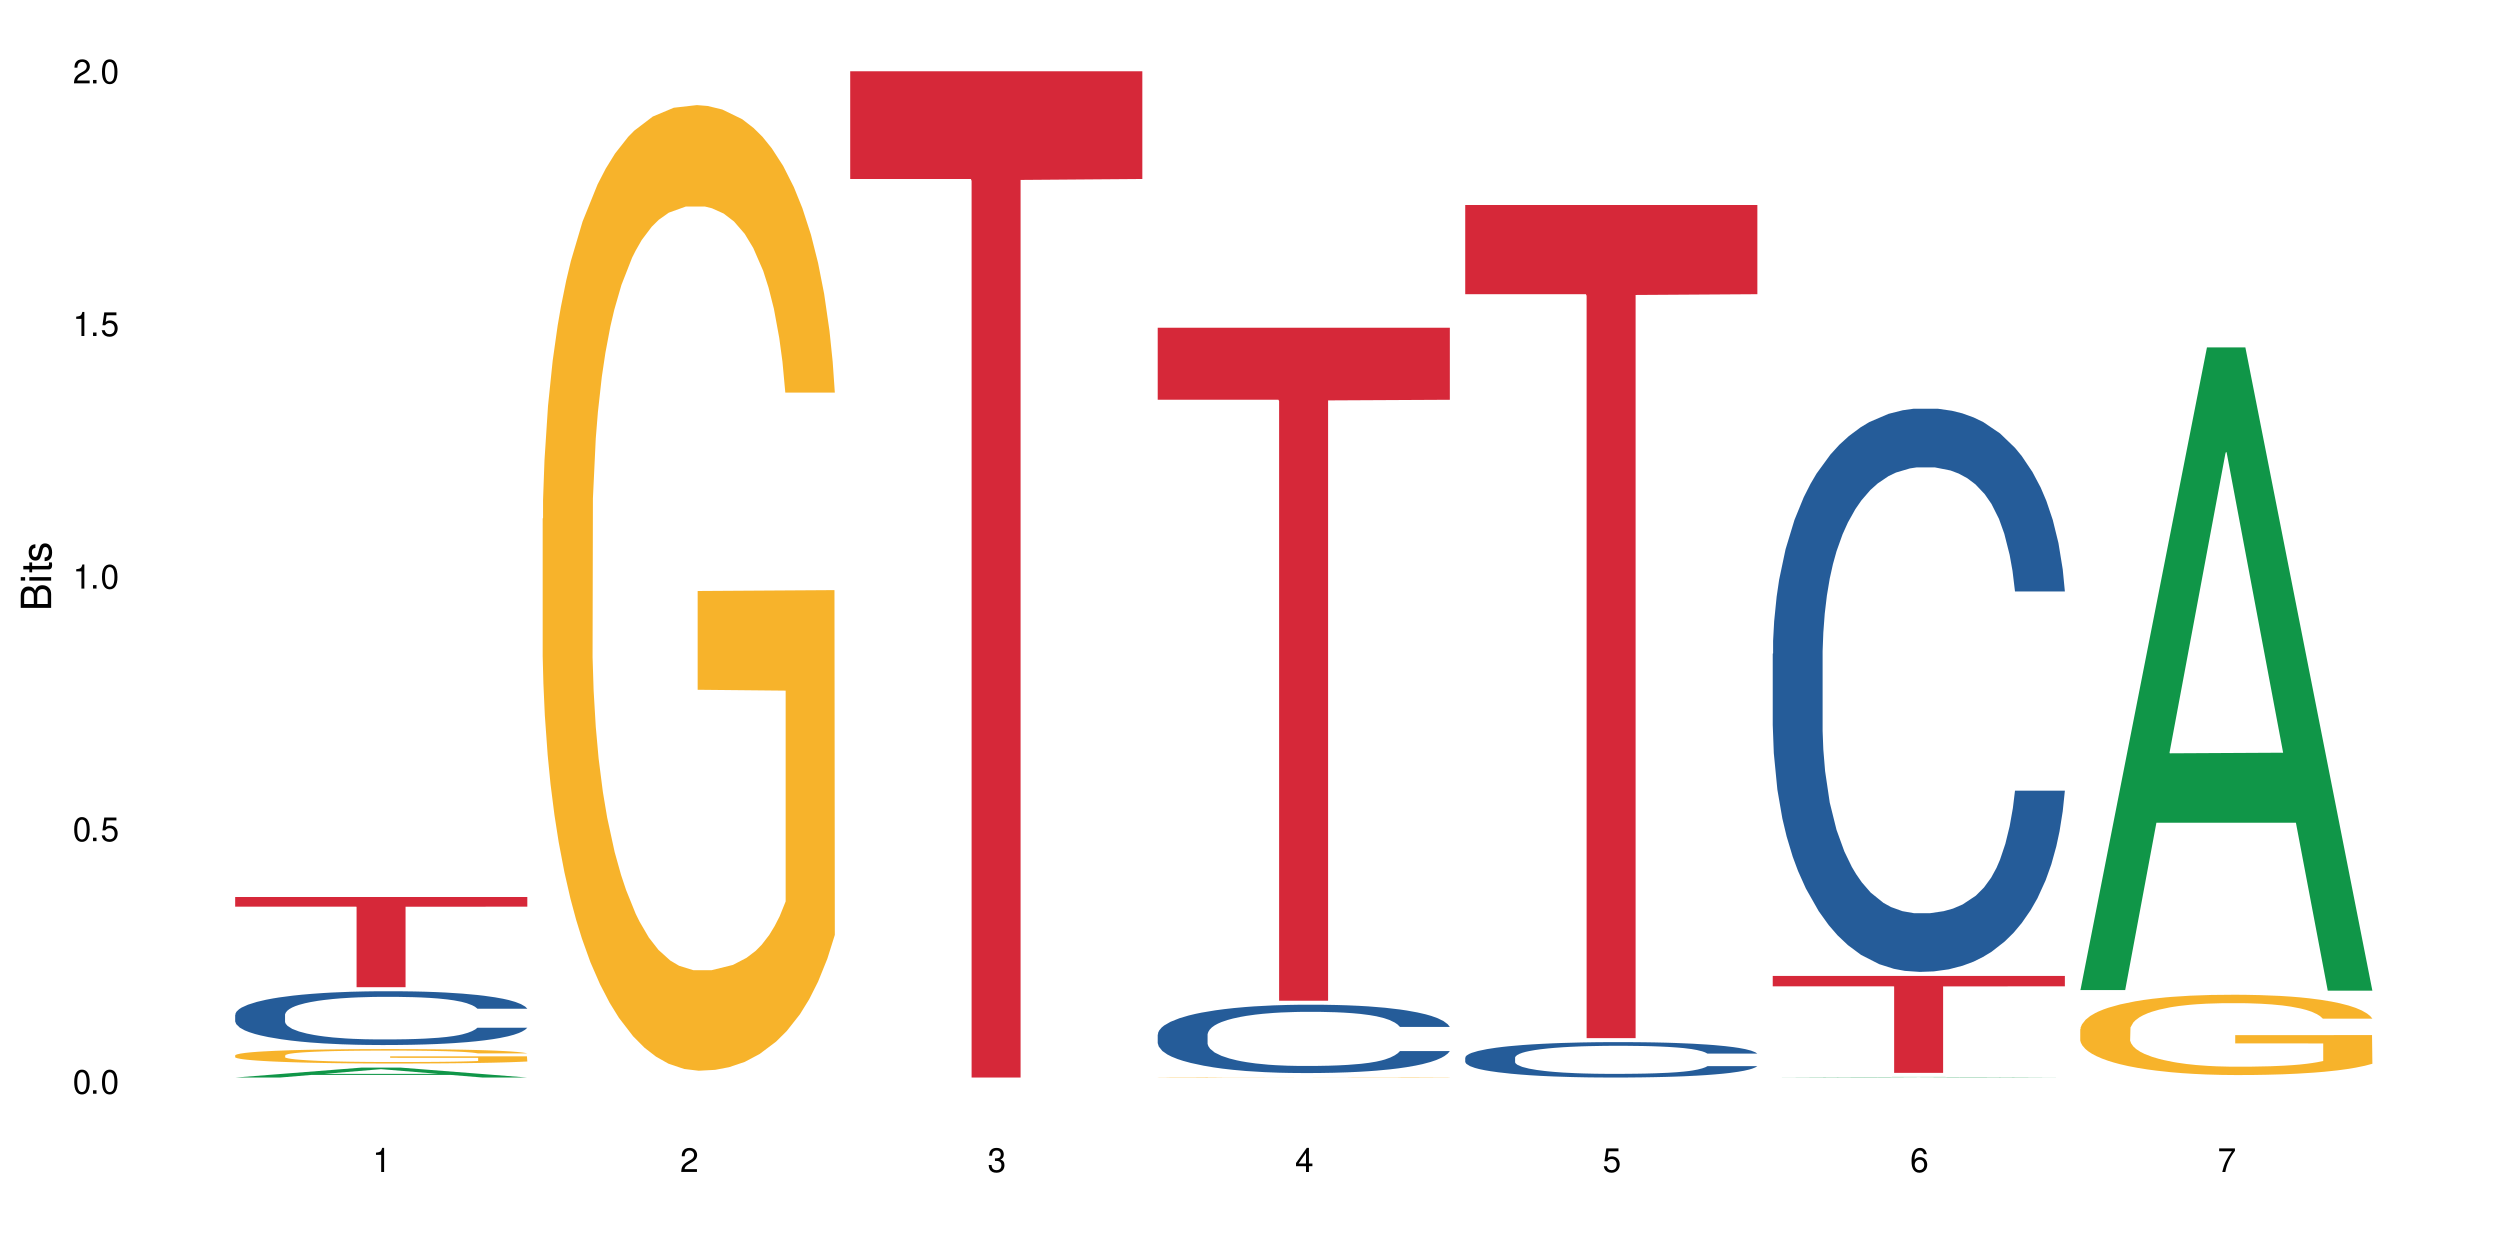
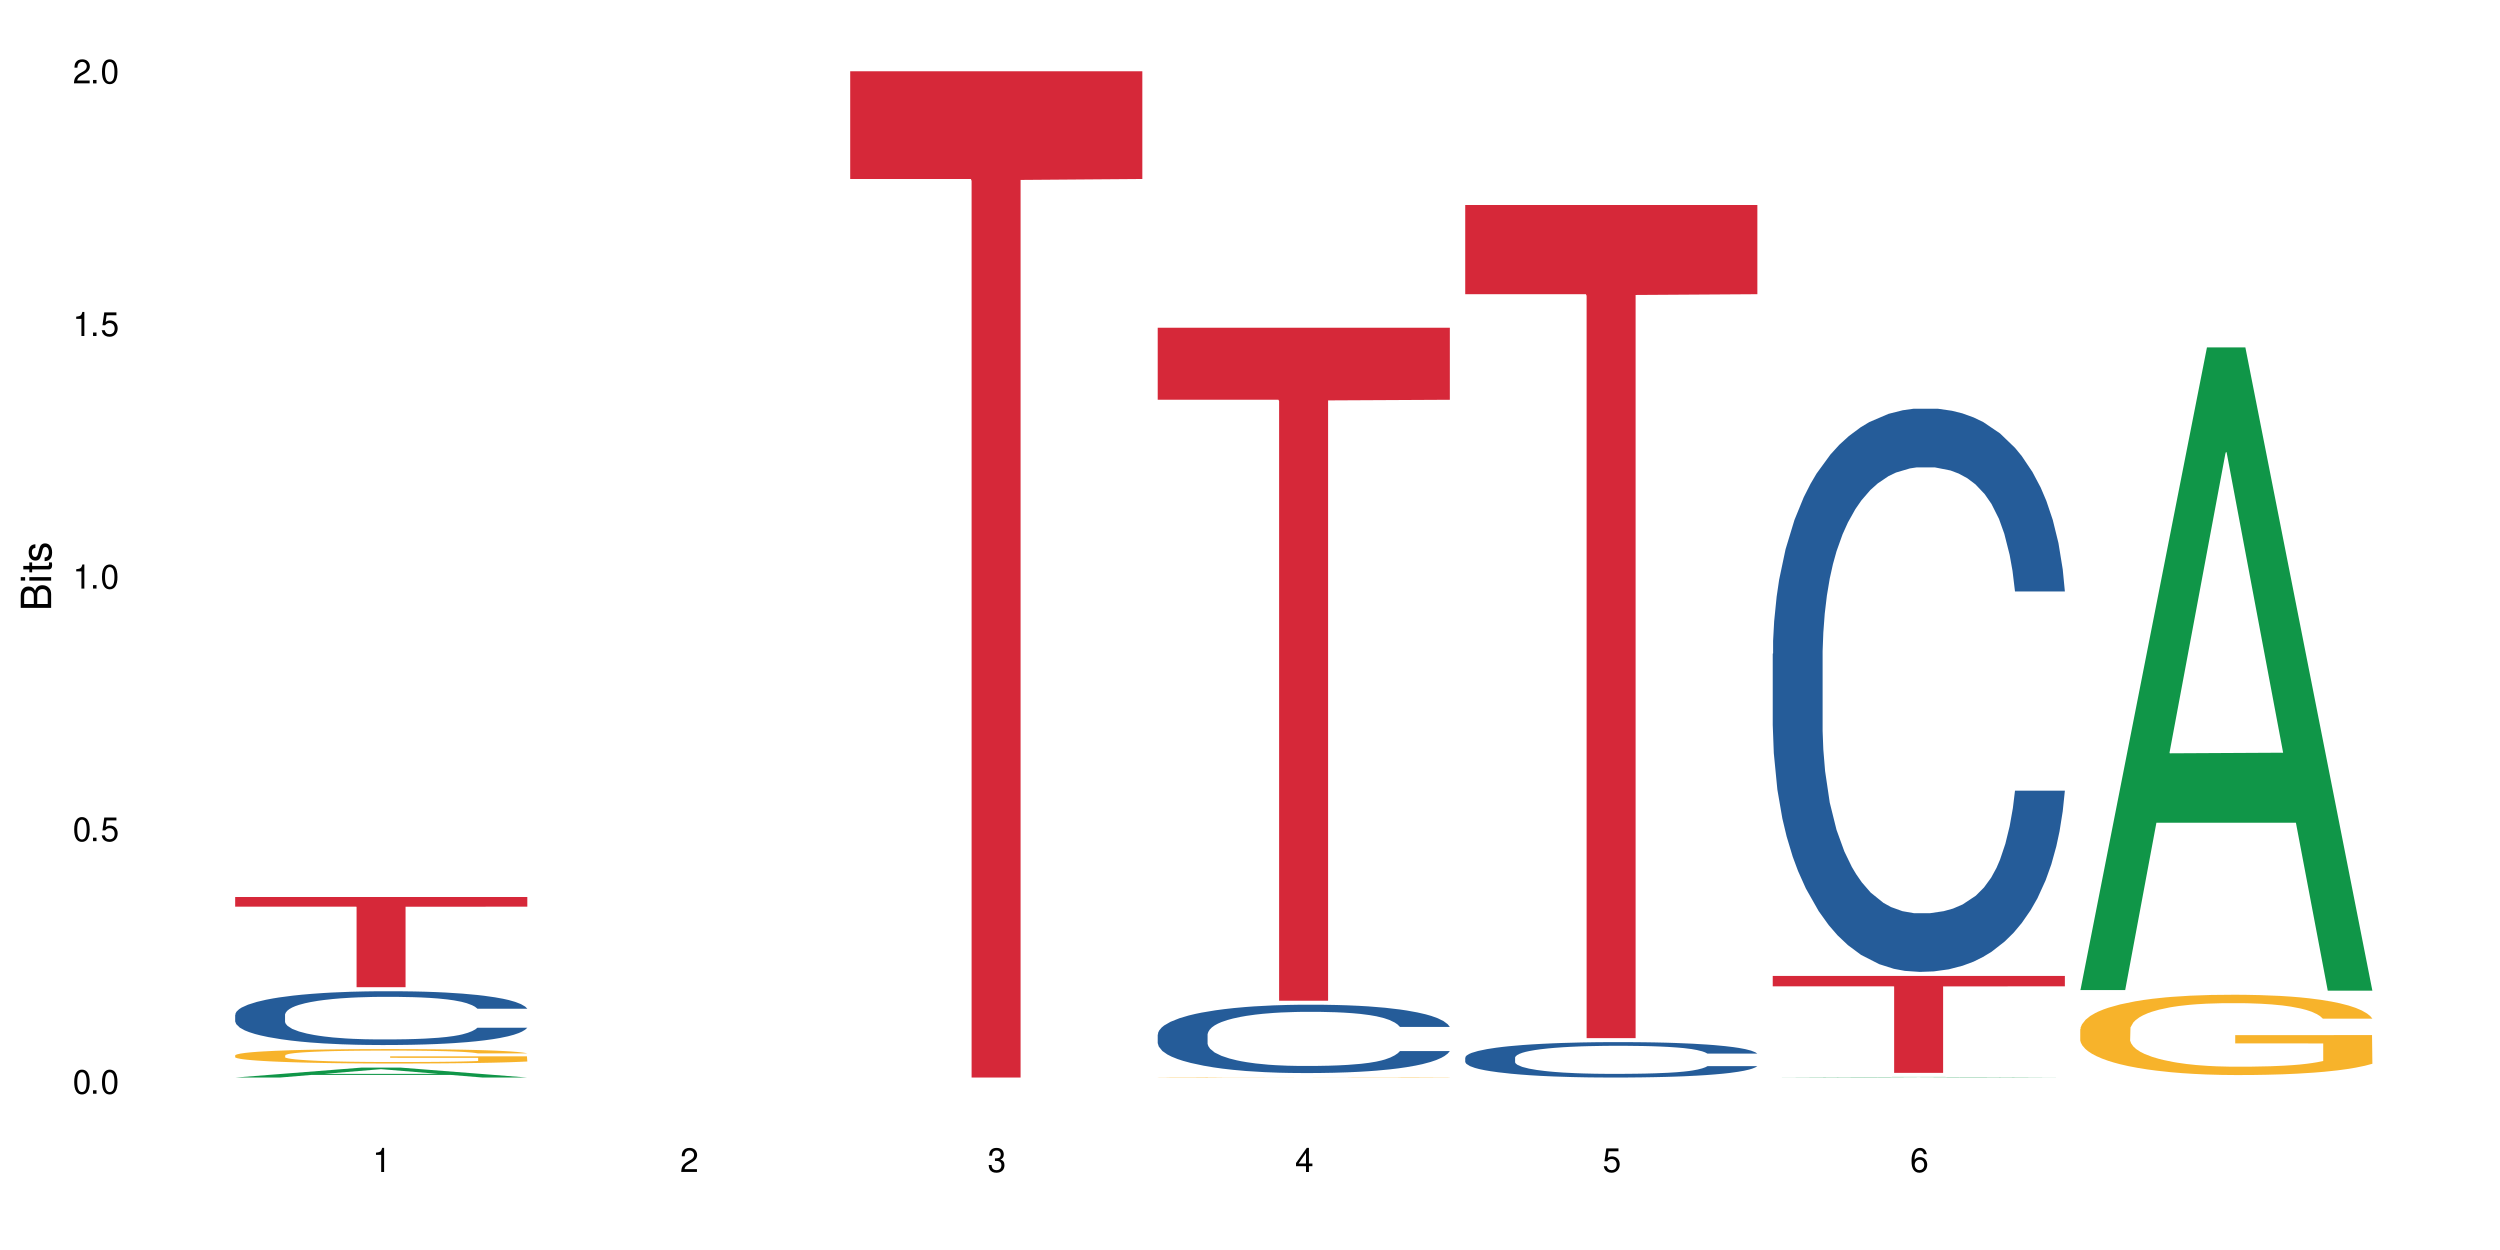
<svg xmlns="http://www.w3.org/2000/svg" xmlns:xlink="http://www.w3.org/1999/xlink" width="720" height="360" viewBox="0 0 720 360">
  <defs>
    <g>
      <g id="glyph-0-0">
</g>
      <g id="glyph-0-1">
        <path d="M 2.641 -6.938 C 2 -6.938 1.422 -6.656 1.078 -6.172 C 0.641 -5.562 0.406 -4.641 0.406 -3.359 C 0.406 -1.016 1.188 0.219 2.641 0.219 C 4.078 0.219 4.859 -1.016 4.859 -3.297 C 4.859 -4.641 4.656 -5.547 4.203 -6.172 C 3.844 -6.656 3.281 -6.938 2.641 -6.938 Z M 2.641 -6.188 C 3.547 -6.188 4 -5.25 4 -3.375 C 4 -1.406 3.562 -0.484 2.625 -0.484 C 1.734 -0.484 1.281 -1.438 1.281 -3.344 C 1.281 -5.25 1.734 -6.188 2.641 -6.188 Z M 2.641 -6.188 " />
      </g>
      <g id="glyph-0-2">
        <path d="M 1.828 -1 L 0.828 -1 L 0.828 0 L 1.828 0 Z M 1.828 -1 " />
      </g>
      <g id="glyph-0-3">
        <path d="M 4.562 -6.797 L 1.062 -6.797 L 0.547 -3.094 L 1.328 -3.094 C 1.719 -3.562 2.047 -3.734 2.578 -3.734 C 3.484 -3.734 4.062 -3.109 4.062 -2.094 C 4.062 -1.125 3.484 -0.531 2.578 -0.531 C 1.828 -0.531 1.375 -0.906 1.188 -1.672 L 0.328 -1.672 C 0.453 -1.109 0.547 -0.844 0.75 -0.594 C 1.125 -0.078 1.828 0.219 2.594 0.219 C 3.969 0.219 4.922 -0.781 4.922 -2.219 C 4.922 -3.562 4.031 -4.484 2.719 -4.484 C 2.25 -4.484 1.859 -4.359 1.469 -4.062 L 1.734 -5.969 L 4.562 -5.969 Z M 4.562 -6.797 " />
      </g>
      <g id="glyph-0-4">
        <path d="M 2.484 -4.938 L 2.484 0 L 3.328 0 L 3.328 -6.938 L 2.766 -6.938 C 2.469 -5.875 2.281 -5.734 0.984 -5.562 L 0.984 -4.938 Z M 2.484 -4.938 " />
      </g>
      <g id="glyph-0-5">
        <path d="M 4.859 -0.828 L 1.281 -0.828 C 1.359 -1.406 1.672 -1.781 2.5 -2.281 L 3.469 -2.828 C 4.406 -3.344 4.906 -4.062 4.906 -4.906 C 4.906 -5.484 4.672 -6.031 4.266 -6.406 C 3.859 -6.766 3.375 -6.938 2.719 -6.938 C 1.859 -6.938 1.219 -6.625 0.844 -6.031 C 0.609 -5.672 0.5 -5.234 0.484 -4.531 L 1.328 -4.531 C 1.359 -5.016 1.406 -5.281 1.531 -5.516 C 1.75 -5.938 2.188 -6.203 2.703 -6.203 C 3.469 -6.203 4.031 -5.641 4.031 -4.891 C 4.031 -4.344 3.719 -3.859 3.125 -3.516 L 2.234 -3 C 0.812 -2.172 0.406 -1.531 0.328 -0.016 L 4.859 -0.016 Z M 4.859 -0.828 " />
      </g>
      <g id="glyph-0-6">
        <path d="M 2.125 -3.188 L 2.578 -3.188 C 3.5 -3.188 3.984 -2.766 3.984 -1.922 C 3.984 -1.062 3.469 -0.531 2.594 -0.531 C 1.656 -0.531 1.203 -1 1.156 -2.016 L 0.312 -2.016 C 0.344 -1.453 0.438 -1.094 0.609 -0.781 C 0.953 -0.109 1.625 0.219 2.547 0.219 C 3.953 0.219 4.859 -0.625 4.859 -1.938 C 4.859 -2.828 4.516 -3.297 3.703 -3.594 C 4.344 -3.844 4.656 -4.328 4.656 -5.031 C 4.656 -6.219 3.875 -6.938 2.578 -6.938 C 1.203 -6.938 0.484 -6.172 0.453 -4.703 L 1.297 -4.703 C 1.312 -5.125 1.344 -5.359 1.453 -5.578 C 1.641 -5.969 2.062 -6.203 2.594 -6.203 C 3.344 -6.203 3.797 -5.75 3.797 -5 C 3.797 -4.516 3.609 -4.219 3.25 -4.047 C 3.016 -3.953 2.703 -3.922 2.125 -3.906 Z M 2.125 -3.188 " />
      </g>
      <g id="glyph-0-7">
        <path d="M 3.141 -1.672 L 3.141 0 L 3.984 0 L 3.984 -1.672 L 4.984 -1.672 L 4.984 -2.438 L 3.984 -2.438 L 3.984 -6.938 L 3.359 -6.938 L 0.266 -2.578 L 0.266 -1.672 Z M 3.141 -2.438 L 1 -2.438 L 3.141 -5.5 Z M 3.141 -2.438 " />
      </g>
      <g id="glyph-0-8">
        <path d="M 4.781 -5.125 C 4.609 -6.266 3.891 -6.938 2.844 -6.938 C 2.094 -6.938 1.422 -6.578 1.031 -5.953 C 0.594 -5.266 0.406 -4.422 0.406 -3.172 C 0.406 -2 0.578 -1.25 0.984 -0.641 C 1.359 -0.078 1.953 0.219 2.703 0.219 C 3.984 0.219 4.922 -0.75 4.922 -2.094 C 4.922 -3.375 4.062 -4.281 2.844 -4.281 C 2.172 -4.281 1.641 -4.031 1.281 -3.516 C 1.281 -5.234 1.828 -6.188 2.797 -6.188 C 3.391 -6.188 3.797 -5.797 3.938 -5.125 Z M 2.734 -3.531 C 3.547 -3.531 4.062 -2.953 4.062 -2.031 C 4.062 -1.156 3.484 -0.531 2.703 -0.531 C 1.922 -0.531 1.328 -1.188 1.328 -2.078 C 1.328 -2.938 1.906 -3.531 2.734 -3.531 Z M 2.734 -3.531 " />
      </g>
      <g id="glyph-0-9">
-         <path d="M 4.984 -6.797 L 0.438 -6.797 L 0.438 -5.969 L 4.109 -5.969 C 2.5 -3.656 1.828 -2.234 1.328 0 L 2.219 0 C 2.594 -2.172 3.453 -4.047 4.984 -6.094 Z M 4.984 -6.797 " />
-       </g>
+         </g>
      <g id="glyph-1-0">
</g>
      <g id="glyph-1-1">
        <path d="M 0 -0.953 L 0 -4.891 C 0 -5.719 -0.234 -6.344 -0.734 -6.797 C -1.188 -7.234 -1.812 -7.469 -2.5 -7.469 C -3.547 -7.469 -4.188 -7 -4.625 -5.875 C -4.984 -6.688 -5.625 -7.094 -6.531 -7.094 C -7.172 -7.094 -7.734 -6.859 -8.141 -6.391 C -8.562 -5.922 -8.75 -5.344 -8.75 -4.5 L -8.75 -0.953 Z M -4.984 -2.062 L -7.766 -2.062 L -7.766 -4.219 C -7.766 -4.844 -7.688 -5.203 -7.453 -5.5 C -7.219 -5.812 -6.859 -5.969 -6.375 -5.969 C -5.891 -5.969 -5.531 -5.812 -5.297 -5.5 C -5.062 -5.203 -4.984 -4.844 -4.984 -4.219 Z M -0.984 -2.062 L -4 -2.062 L -4 -4.781 C -4 -5.766 -3.438 -6.359 -2.484 -6.359 C -1.547 -6.359 -0.984 -5.766 -0.984 -4.781 Z M -0.984 -2.062 " />
      </g>
      <g id="glyph-1-2">
        <path d="M -6.281 -1.797 L -6.281 -0.797 L 0 -0.797 L 0 -1.797 Z M -8.75 -1.797 L -8.75 -0.797 L -7.484 -0.797 L -7.484 -1.797 Z M -8.75 -1.797 " />
      </g>
      <g id="glyph-1-3">
        <path d="M -6.281 -3.047 L -6.281 -2.016 L -8.016 -2.016 L -8.016 -1.016 L -6.281 -1.016 L -6.281 -0.172 L -5.469 -0.172 L -5.469 -1.016 L -0.719 -1.016 C -0.078 -1.016 0.281 -1.453 0.281 -2.234 C 0.281 -2.5 0.25 -2.719 0.188 -3.047 L -0.641 -3.047 C -0.609 -2.906 -0.594 -2.766 -0.594 -2.562 C -0.594 -2.141 -0.719 -2.016 -1.156 -2.016 L -5.469 -2.016 L -5.469 -3.047 Z M -6.281 -3.047 " />
      </g>
      <g id="glyph-1-4">
        <path d="M -4.531 -5.25 C -5.766 -5.25 -6.469 -4.422 -6.469 -2.969 C -6.469 -1.516 -5.719 -0.562 -4.547 -0.562 C -3.562 -0.562 -3.094 -1.062 -2.734 -2.562 L -2.516 -3.484 C -2.344 -4.188 -2.094 -4.469 -1.641 -4.469 C -1.047 -4.469 -0.641 -3.875 -0.641 -3 C -0.641 -2.453 -0.797 -2 -1.062 -1.75 C -1.25 -1.594 -1.422 -1.531 -1.875 -1.469 L -1.875 -0.406 C -0.422 -0.453 0.281 -1.266 0.281 -2.922 C 0.281 -4.5 -0.5 -5.516 -1.719 -5.516 C -2.656 -5.516 -3.172 -4.984 -3.469 -3.734 L -3.703 -2.766 C -3.891 -1.953 -4.156 -1.609 -4.594 -1.609 C -5.188 -1.609 -5.547 -2.125 -5.547 -2.938 C -5.547 -3.75 -5.203 -4.172 -4.531 -4.203 Z M -4.531 -5.25 " />
      </g>
    </g>
  </defs>
  <rect x="-72" y="-36" width="864" height="432" fill="rgb(100%, 100%, 100%)" fill-opacity="1" />
  <path fill-rule="nonzero" fill="rgb(6.275%, 58.824%, 28.235%)" fill-opacity="1" d="M 67.73 310.328 L 67.82 310.328 L 104.227 307.461 L 115.281 307.461 L 151.867 310.332 L 139.012 310.332 L 129.844 309.582 L 89.664 309.582 L 80.676 310.328 L 67.73 310.328 L 93.527 309.273 L 126.156 309.27 L 109.887 307.93 L 109.707 307.926 L 109.527 307.934 L 93.438 309.27 L 93.527 309.273 Z M 67.73 310.328 " />
  <path fill-rule="nonzero" fill="rgb(14.51%, 36.078%, 60%)" fill-opacity="1" d="M 67.73 292.223 L 67.832 292.207 L 67.832 291.867 L 68.141 291.332 L 68.859 290.652 L 69.578 290.184 L 71.426 289.348 L 73.988 288.543 L 76.656 287.918 L 78.605 287.551 L 80.352 287.266 L 84.352 286.742 L 86.918 286.473 L 89.688 286.234 L 93.074 285.992 L 95.535 285.852 L 101.078 285.625 L 105.18 285.527 L 108.363 285.484 L 115.238 285.484 L 119.34 285.539 L 122.316 285.609 L 125.598 285.723 L 128.371 285.852 L 133.191 286.164 L 137.5 286.559 L 139.449 286.785 L 142.527 287.223 L 144.891 287.648 L 146.531 288.016 L 148.379 288.543 L 150.02 289.18 L 151.25 289.898 L 151.867 290.508 L 137.5 290.508 L 136.785 289.941 L 135.961 289.504 L 134.422 288.922 L 132.883 288.512 L 130.73 288.102 L 128.781 287.832 L 126.113 287.562 L 123.754 287.395 L 121.289 287.266 L 118.93 287.184 L 114.414 287.098 L 109.184 287.098 L 107.234 287.125 L 103.23 287.238 L 101.078 287.336 L 98 287.535 L 95.844 287.719 L 93.281 288.004 L 91.535 288.242 L 89.379 288.613 L 87.84 288.938 L 86.098 289.406 L 85.07 289.758 L 84.148 290.156 L 83.328 290.621 L 82.711 291.117 L 82.301 291.641 L 82.094 292.152 L 82.094 294.344 L 82.301 294.855 L 82.812 295.449 L 84.148 296.312 L 86.098 297.062 L 88.355 297.66 L 90.508 298.082 L 91.742 298.281 L 93.383 298.508 L 95.945 298.793 L 99.641 299.074 L 101.797 299.188 L 105.078 299.301 L 108.465 299.355 L 112.98 299.355 L 116.98 299.301 L 119.648 299.23 L 122.418 299.117 L 126.215 298.875 L 128.574 298.648 L 130.629 298.379 L 132.168 298.113 L 133.191 297.887 L 134.73 297.445 L 135.961 296.965 L 136.887 296.469 L 137.5 295.988 L 151.867 295.988 L 151.25 296.555 L 150.328 297.105 L 149.402 297.516 L 147.969 298.012 L 146.324 298.453 L 143.965 298.945 L 142.016 299.273 L 139.449 299.625 L 137.09 299.895 L 134.527 300.137 L 130.73 300.418 L 128.266 300.562 L 125.598 300.688 L 122.418 300.801 L 118.418 300.902 L 114.109 300.957 L 110.105 300.973 L 105.797 300.941 L 102.617 300.887 L 98.41 300.758 L 93.176 300.504 L 89.379 300.234 L 86.406 299.965 L 83.84 299.684 L 80.969 299.301 L 77.273 298.68 L 75.016 298.195 L 73.477 297.801 L 71.734 297.246 L 70.5 296.754 L 69.066 295.961 L 68.039 294.953 L 67.73 294.176 Z M 67.73 292.223 " />
  <path fill-rule="nonzero" fill="rgb(96.863%, 70.196%, 16.863%)" fill-opacity="1" d="M 67.73 303.918 L 67.832 303.914 L 67.832 303.836 L 68.242 303.668 L 69.27 303.43 L 70.605 303.238 L 72.039 303.086 L 72.965 303.004 L 74.504 302.891 L 75.836 302.809 L 79.223 302.637 L 83.531 302.477 L 85.891 302.41 L 88.559 302.344 L 92.355 302.273 L 94.102 302.246 L 99.438 302.184 L 105.488 302.148 L 112.16 302.137 L 115.238 302.141 L 119.441 302.152 L 125.188 302.195 L 128.473 302.234 L 131.039 302.273 L 133.707 302.32 L 136.988 302.398 L 140.066 302.488 L 142.527 302.578 L 144.992 302.695 L 147.043 302.816 L 148.789 302.949 L 150.328 303.109 L 151.25 303.242 L 151.867 303.375 L 137.605 303.375 L 136.785 303.242 L 135.859 303.137 L 134.32 303.012 L 132.781 302.922 L 131.242 302.852 L 128.371 302.75 L 125.906 302.691 L 122.828 302.637 L 119.855 302.602 L 116.469 302.578 L 114.414 302.57 L 108.977 302.57 L 104.055 302.598 L 101.18 302.629 L 99.129 302.66 L 96.254 302.715 L 94.512 302.762 L 93.484 302.793 L 90.406 302.91 L 88.355 303.016 L 87.227 303.09 L 85.789 303.203 L 84.762 303.305 L 83.633 303.457 L 83.02 303.57 L 82.199 303.832 L 82.094 304.516 L 82.402 304.66 L 83.02 304.816 L 83.84 304.953 L 85.07 305.098 L 86.301 305.207 L 88.457 305.355 L 90.305 305.453 L 91.742 305.52 L 94.512 305.621 L 95.641 305.656 L 98.309 305.723 L 101.078 305.777 L 104.465 305.82 L 107.027 305.844 L 111.133 305.863 L 116.363 305.863 L 122.52 305.84 L 126.422 305.809 L 129.09 305.781 L 130.832 305.754 L 132.988 305.711 L 134.527 305.672 L 135.961 305.633 L 137.707 305.566 L 137.707 304.66 L 112.363 304.656 L 112.363 304.23 L 151.762 304.227 L 151.867 305.711 L 149.711 305.812 L 147.043 305.914 L 144.48 305.988 L 141.812 306.055 L 138.016 306.125 L 134.938 306.172 L 130.215 306.223 L 125.906 306.258 L 121.395 306.281 L 117.391 306.293 L 112.672 306.297 L 108.465 306.289 L 103.949 306.266 L 100.359 306.234 L 97.074 306.199 L 93.793 306.148 L 89.688 306.07 L 87.02 306.004 L 84.25 305.926 L 81.48 305.828 L 79.016 305.727 L 77.375 305.648 L 75.734 305.555 L 73.988 305.441 L 72.348 305.312 L 71.117 305.195 L 69.988 305.062 L 69.168 304.938 L 68.348 304.766 L 67.938 304.629 L 67.73 304.512 Z M 67.73 303.918 " />
  <path fill-rule="nonzero" fill="rgb(83.922%, 15.686%, 22.353%)" fill-opacity="1" d="M 67.73 258.34 L 151.867 258.34 L 151.867 261.121 L 116.801 261.145 L 116.801 284.32 L 102.695 284.32 L 102.695 261.168 L 102.488 261.121 L 67.73 261.121 Z M 67.73 258.34 " />
-   <path fill-rule="nonzero" fill="rgb(96.863%, 70.196%, 16.863%)" fill-opacity="1" d="M 156.293 149.379 L 156.398 149.125 L 156.398 144.047 L 156.809 132.617 L 157.832 116.871 L 159.168 103.918 L 160.605 93.758 L 161.527 88.426 L 163.066 80.805 L 164.398 75.219 L 167.785 63.789 L 172.094 53.121 L 174.457 48.551 L 177.121 44.234 L 180.918 39.406 L 182.664 37.629 L 188 33.566 L 194.051 31.027 L 200.723 30.266 L 203.801 30.52 L 208.008 31.535 L 213.754 34.328 L 217.035 36.867 L 219.602 39.406 L 222.27 42.711 L 225.551 47.789 L 228.629 53.883 L 231.094 59.98 L 233.555 67.598 L 235.605 75.727 L 237.352 84.617 L 238.891 95.281 L 239.812 104.172 L 240.43 113.062 L 226.168 113.062 L 225.348 104.172 L 224.422 97.316 L 222.883 88.934 L 221.344 82.836 L 219.805 78.012 L 216.934 71.41 L 214.473 67.344 L 211.395 63.789 L 208.418 61.504 L 205.031 59.98 L 202.98 59.473 L 197.543 59.473 L 192.617 61.25 L 189.742 63.281 L 187.691 65.312 L 184.816 69.121 L 183.074 72.172 L 182.047 74.203 L 178.969 82.074 L 176.918 89.188 L 175.789 94.012 L 174.352 101.633 L 173.328 108.488 L 172.199 118.648 L 171.582 126.27 L 170.762 143.539 L 170.66 189.254 L 170.965 198.906 L 171.582 209.32 L 172.402 218.465 L 173.633 228.113 L 174.867 235.48 L 177.02 245.387 L 178.867 251.988 L 180.305 256.305 L 183.074 263.164 L 184.203 265.449 L 186.871 270.02 L 189.641 273.578 L 193.027 276.625 L 195.59 278.148 L 199.695 279.418 L 204.93 279.418 L 211.086 277.895 L 214.984 275.863 L 217.652 273.832 L 219.395 272.055 L 221.551 269.258 L 223.09 266.719 L 224.527 263.926 L 226.27 259.609 L 226.27 198.906 L 200.926 198.652 L 200.926 170.207 L 240.328 169.953 L 240.43 269.258 L 238.273 276.117 L 235.605 282.719 L 233.043 287.801 L 230.375 292.117 L 226.578 296.941 L 223.5 299.992 L 218.781 303.547 L 214.473 305.832 L 209.957 307.355 L 205.953 308.117 L 201.234 308.371 L 197.027 307.863 L 192.512 306.34 L 188.922 304.309 L 185.641 301.77 L 182.355 298.469 L 178.25 293.133 L 175.582 288.816 L 172.812 283.48 L 170.043 277.133 L 167.582 270.273 L 165.938 264.941 L 164.297 258.848 L 162.555 251.227 L 160.91 242.59 L 159.68 234.719 L 158.551 225.828 L 157.73 217.445 L 156.91 206.02 L 156.5 196.875 L 156.293 189 Z M 156.293 149.379 " />
  <path fill-rule="nonzero" fill="rgb(83.922%, 15.686%, 22.353%)" fill-opacity="1" d="M 244.859 20.527 L 328.992 20.527 L 328.992 51.547 L 293.93 51.82 L 293.93 310.332 L 279.82 310.332 L 279.82 52.094 L 279.617 51.547 L 244.859 51.547 Z M 244.859 20.527 " />
  <path fill-rule="nonzero" fill="rgb(14.51%, 36.078%, 60%)" fill-opacity="1" d="M 333.422 297.93 L 333.523 297.91 L 333.523 297.48 L 333.832 296.797 L 334.551 295.934 L 335.27 295.34 L 337.113 294.277 L 339.68 293.254 L 342.348 292.461 L 344.297 291.996 L 346.043 291.637 L 350.043 290.969 L 352.609 290.629 L 355.379 290.32 L 358.766 290.016 L 361.227 289.836 L 366.766 289.547 L 370.871 289.422 L 374.051 289.367 L 380.926 289.367 L 385.031 289.441 L 388.008 289.531 L 391.289 289.676 L 394.059 289.836 L 398.883 290.23 L 403.191 290.734 L 405.141 291.023 L 408.219 291.582 L 410.578 292.121 L 412.223 292.59 L 414.066 293.254 L 415.711 294.062 L 416.941 294.98 L 417.555 295.754 L 403.191 295.754 L 402.473 295.035 L 401.652 294.477 L 400.113 293.738 L 398.574 293.219 L 396.422 292.695 L 394.469 292.355 L 391.805 292.012 L 389.441 291.797 L 386.98 291.637 L 384.621 291.527 L 380.105 291.418 L 374.875 291.418 L 372.922 291.457 L 368.922 291.598 L 366.766 291.727 L 363.688 291.977 L 361.535 292.211 L 358.969 292.57 L 357.227 292.875 L 355.07 293.344 L 353.531 293.758 L 351.789 294.352 L 350.762 294.801 L 349.836 295.305 L 349.016 295.898 L 348.402 296.527 L 347.992 297.191 L 347.785 297.84 L 347.785 300.629 L 347.992 301.273 L 348.504 302.031 L 349.836 303.129 L 351.789 304.082 L 354.043 304.836 L 356.199 305.375 L 357.43 305.629 L 359.07 305.914 L 361.637 306.273 L 365.332 306.637 L 367.484 306.777 L 370.77 306.922 L 374.156 306.996 L 378.668 306.996 L 382.672 306.922 L 385.34 306.832 L 388.109 306.688 L 391.906 306.383 L 394.266 306.094 L 396.316 305.754 L 397.855 305.41 L 398.883 305.125 L 400.422 304.566 L 401.652 303.953 L 402.578 303.324 L 403.191 302.715 L 417.555 302.715 L 416.941 303.434 L 416.016 304.137 L 415.094 304.656 L 413.656 305.285 L 412.016 305.844 L 409.656 306.473 L 407.707 306.887 L 405.141 307.336 L 402.781 307.68 L 400.215 307.984 L 396.422 308.344 L 393.957 308.523 L 391.289 308.684 L 388.109 308.828 L 384.109 308.953 L 379.797 309.027 L 375.797 309.043 L 371.488 309.008 L 368.305 308.938 L 364.102 308.773 L 358.867 308.453 L 355.07 308.109 L 352.094 307.77 L 349.531 307.41 L 346.656 306.922 L 342.965 306.133 L 340.707 305.52 L 339.168 305.016 L 337.422 304.316 L 336.191 303.684 L 334.754 302.68 L 333.73 301.402 L 333.422 300.41 Z M 333.422 297.93 " />
  <path fill-rule="nonzero" fill="rgb(96.863%, 70.196%, 16.863%)" fill-opacity="1" d="M 333.422 310.262 L 333.523 310.262 L 333.523 310.258 L 333.934 310.254 L 334.961 310.246 L 336.293 310.242 L 337.73 310.238 L 338.652 310.234 L 340.191 310.23 L 341.527 310.23 L 344.914 310.223 L 349.223 310.219 L 351.582 310.219 L 354.25 310.215 L 358.047 310.211 L 371.18 310.211 L 377.848 310.207 L 380.926 310.207 L 385.133 310.211 L 396.727 310.211 L 399.395 310.215 L 402.68 310.215 L 405.758 310.219 L 408.219 310.223 L 410.684 310.227 L 412.734 310.23 L 414.477 310.234 L 416.016 310.238 L 416.941 310.242 L 417.555 310.246 L 403.293 310.246 L 402.473 310.242 L 401.551 310.238 L 398.473 310.23 L 396.934 310.23 L 394.059 310.227 L 391.598 310.227 L 388.52 310.223 L 364.816 310.223 L 361.945 310.227 L 359.176 310.227 L 356.098 310.23 L 354.043 310.234 L 352.914 310.238 L 351.48 310.242 L 350.453 310.242 L 349.324 310.25 L 348.711 310.25 L 347.887 310.258 L 347.785 310.281 L 348.094 310.285 L 348.711 310.289 L 349.531 310.293 L 351.992 310.301 L 354.148 310.305 L 355.992 310.309 L 357.43 310.309 L 360.199 310.312 L 361.328 310.312 L 363.996 310.316 L 370.152 310.316 L 372.719 310.32 L 388.211 310.32 L 392.109 310.316 L 398.676 310.316 L 400.215 310.312 L 403.398 310.312 L 403.398 310.285 L 378.055 310.285 L 378.055 310.27 L 417.453 310.27 L 417.555 310.316 L 415.402 310.316 L 412.734 310.32 L 410.168 310.324 L 407.5 310.324 L 403.703 310.328 L 400.625 310.328 L 395.906 310.332 L 366.051 310.332 L 362.766 310.328 L 359.484 310.328 L 355.379 310.324 L 352.711 310.324 L 349.941 310.32 L 347.172 310.32 L 344.707 310.316 L 341.426 310.309 L 339.68 310.309 L 338.039 310.305 L 336.809 310.301 L 335.68 310.297 L 334.859 310.293 L 334.035 310.285 L 333.625 310.281 L 333.422 310.281 Z M 333.422 310.262 " />
  <path fill-rule="nonzero" fill="rgb(83.922%, 15.686%, 22.353%)" fill-opacity="1" d="M 333.422 94.387 L 417.555 94.387 L 417.555 115.133 L 382.492 115.316 L 382.492 288.203 L 368.383 288.203 L 368.383 115.496 L 368.18 115.133 L 333.422 115.133 Z M 333.422 94.387 " />
  <path fill-rule="nonzero" fill="rgb(14.51%, 36.078%, 60%)" fill-opacity="1" d="M 421.984 304.574 L 422.086 304.562 L 422.086 304.34 L 422.395 303.984 L 423.113 303.539 L 423.832 303.23 L 425.68 302.68 L 428.242 302.148 L 430.91 301.738 L 432.859 301.496 L 434.605 301.309 L 438.605 300.965 L 441.172 300.789 L 443.941 300.629 L 447.328 300.473 L 449.789 300.379 L 455.332 300.23 L 459.434 300.164 L 462.617 300.137 L 469.488 300.137 L 473.594 300.172 L 476.57 300.219 L 479.852 300.293 L 482.625 300.379 L 487.445 300.582 L 491.754 300.844 L 493.703 300.992 L 496.781 301.281 L 499.145 301.562 L 500.785 301.805 L 502.633 302.148 L 504.273 302.57 L 505.504 303.043 L 506.121 303.445 L 491.754 303.445 L 491.035 303.07 L 490.215 302.781 L 488.676 302.402 L 487.137 302.129 L 484.984 301.859 L 483.035 301.684 L 480.367 301.508 L 478.008 301.395 L 475.543 301.309 L 473.184 301.254 L 468.668 301.199 L 463.438 301.199 L 461.488 301.219 L 457.484 301.293 L 455.332 301.355 L 452.254 301.488 L 450.098 301.609 L 447.531 301.797 L 445.789 301.953 L 443.633 302.195 L 442.094 302.41 L 440.352 302.719 L 439.324 302.949 L 438.402 303.211 L 437.582 303.52 L 436.965 303.844 L 436.555 304.191 L 436.348 304.527 L 436.348 305.969 L 436.555 306.305 L 437.066 306.699 L 438.402 307.266 L 440.352 307.762 L 442.609 308.152 L 444.762 308.43 L 445.992 308.562 L 447.637 308.711 L 450.199 308.898 L 453.895 309.082 L 456.051 309.156 L 459.332 309.234 L 462.719 309.27 L 467.234 309.27 L 471.234 309.234 L 473.902 309.188 L 476.672 309.113 L 480.469 308.953 L 482.828 308.805 L 484.879 308.625 L 486.418 308.449 L 487.445 308.301 L 488.984 308.012 L 490.215 307.695 L 491.141 307.367 L 491.754 307.051 L 506.121 307.051 L 505.504 307.426 L 504.582 307.789 L 503.656 308.059 L 502.223 308.383 L 500.578 308.672 L 498.219 309 L 496.27 309.215 L 493.703 309.445 L 491.344 309.625 L 488.781 309.781 L 484.984 309.969 L 482.52 310.062 L 479.852 310.145 L 476.672 310.219 L 472.672 310.285 L 468.363 310.324 L 464.359 310.332 L 460.051 310.312 L 456.871 310.277 L 452.664 310.191 L 447.43 310.023 L 443.633 309.848 L 440.66 309.672 L 438.094 309.484 L 435.219 309.234 L 431.527 308.824 L 429.27 308.504 L 427.73 308.246 L 425.984 307.883 L 424.754 307.555 L 423.32 307.031 L 422.293 306.371 L 421.984 305.859 Z M 421.984 304.574 " />
  <path fill-rule="nonzero" fill="rgb(83.922%, 15.686%, 22.353%)" fill-opacity="1" d="M 421.984 59.047 L 506.121 59.047 L 506.121 84.727 L 471.055 84.953 L 471.055 298.973 L 456.945 298.973 L 456.945 85.18 L 456.742 84.727 L 421.984 84.727 Z M 421.984 59.047 " />
  <path fill-rule="nonzero" fill="rgb(6.275%, 58.824%, 28.235%)" fill-opacity="1" d="M 510.547 310.332 L 510.637 310.332 L 547.043 310.156 L 558.098 310.156 L 594.684 310.332 L 581.828 310.332 L 572.66 310.285 L 532.48 310.285 L 523.492 310.332 L 510.547 310.332 L 536.348 310.266 L 568.977 310.266 L 552.707 310.184 L 552.348 310.184 L 536.258 310.266 L 536.348 310.266 Z M 510.547 310.332 " />
  <path fill-rule="nonzero" fill="rgb(14.51%, 36.078%, 60%)" fill-opacity="1" d="M 510.547 188.281 L 510.652 188.133 L 510.652 184.574 L 510.957 178.941 L 511.676 171.824 L 512.395 166.93 L 514.242 158.184 L 516.809 149.73 L 519.473 143.207 L 521.426 139.352 L 523.168 136.387 L 527.168 130.902 L 529.734 128.086 L 532.504 125.562 L 535.891 123.043 L 538.355 121.562 L 543.895 119.188 L 548 118.152 L 551.18 117.707 L 558.055 117.707 L 562.156 118.301 L 565.133 119.039 L 568.418 120.227 L 571.188 121.562 L 576.008 124.824 L 580.32 128.973 L 582.27 131.348 L 585.348 135.941 L 587.707 140.391 L 589.348 144.246 L 591.195 149.73 L 592.836 156.402 L 594.066 163.965 L 594.684 170.34 L 580.32 170.34 L 579.602 164.41 L 578.781 159.812 L 577.242 153.734 L 575.703 149.434 L 573.547 145.137 L 571.598 142.316 L 568.93 139.5 L 566.57 137.723 L 564.105 136.387 L 561.746 135.496 L 557.234 134.609 L 552 134.609 L 550.051 134.906 L 546.051 136.09 L 543.895 137.129 L 540.816 139.203 L 538.66 141.133 L 536.098 144.098 L 534.352 146.617 L 532.199 150.473 L 530.66 153.883 L 528.914 158.777 L 527.887 162.48 L 526.965 166.633 L 526.145 171.527 L 525.527 176.715 L 525.117 182.203 L 524.914 187.539 L 524.914 210.52 L 525.117 215.859 L 525.629 222.086 L 526.965 231.129 L 528.914 238.988 L 531.172 245.215 L 533.324 249.664 L 534.559 251.738 L 536.199 254.109 L 538.766 257.074 L 542.457 260.043 L 544.613 261.227 L 547.895 262.414 L 551.281 263.008 L 555.797 263.008 L 559.797 262.414 L 562.465 261.672 L 565.234 260.484 L 569.031 257.965 L 571.391 255.594 L 573.445 252.777 L 574.984 249.961 L 576.008 247.586 L 577.547 242.992 L 578.781 237.949 L 579.703 232.762 L 580.32 227.719 L 594.684 227.719 L 594.066 233.648 L 593.145 239.434 L 592.223 243.73 L 590.785 248.922 L 589.145 253.516 L 586.781 258.707 L 584.832 262.117 L 582.27 265.824 L 579.91 268.641 L 577.344 271.16 L 573.547 274.125 L 571.086 275.609 L 568.418 276.945 L 565.234 278.129 L 561.234 279.168 L 556.926 279.762 L 552.922 279.91 L 548.613 279.613 L 545.434 279.02 L 541.227 277.684 L 535.992 275.016 L 532.199 272.199 L 529.223 269.383 L 526.656 266.418 L 523.785 262.414 L 520.09 255.891 L 517.832 250.848 L 516.293 246.699 L 514.551 240.914 L 513.316 235.727 L 511.883 227.422 L 510.855 216.895 L 510.547 208.742 Z M 510.547 188.281 " />
  <path fill-rule="nonzero" fill="rgb(83.922%, 15.686%, 22.353%)" fill-opacity="1" d="M 510.547 281.074 L 594.684 281.074 L 594.684 284.062 L 559.617 284.086 L 559.617 308.992 L 545.512 308.992 L 545.512 284.113 L 545.305 284.062 L 510.547 284.062 Z M 510.547 281.074 " />
  <path fill-rule="nonzero" fill="rgb(6.275%, 58.824%, 28.235%)" fill-opacity="1" d="M 599.113 285.145 L 599.203 284.973 L 635.605 100.047 L 646.664 100.047 L 683.246 285.32 L 670.395 285.32 L 661.223 236.957 L 621.043 236.957 L 612.055 285.145 L 599.113 285.145 L 624.91 216.953 L 657.539 216.777 L 641.27 130.316 L 641.09 130.141 L 640.91 130.664 L 624.82 216.777 L 624.91 216.953 Z M 599.113 285.145 " />
  <path fill-rule="nonzero" fill="rgb(96.863%, 70.196%, 16.863%)" fill-opacity="1" d="M 599.113 296.391 L 599.215 296.371 L 599.215 295.949 L 599.625 294.996 L 600.652 293.688 L 601.984 292.609 L 603.422 291.766 L 604.344 291.32 L 605.883 290.688 L 607.219 290.223 L 610.602 289.273 L 614.914 288.387 L 617.273 288.004 L 619.941 287.645 L 623.738 287.242 L 625.48 287.098 L 630.816 286.758 L 636.871 286.547 L 643.539 286.484 L 646.617 286.504 L 650.824 286.59 L 656.57 286.82 L 659.852 287.031 L 662.418 287.242 L 665.086 287.52 L 668.367 287.941 L 671.445 288.449 L 673.91 288.957 L 676.371 289.59 L 678.426 290.266 L 680.168 291.004 L 681.707 291.891 L 682.633 292.633 L 683.246 293.371 L 668.984 293.371 L 668.164 292.633 L 667.242 292.062 L 665.703 291.363 L 664.164 290.855 L 662.625 290.457 L 659.75 289.906 L 657.289 289.566 L 654.211 289.273 L 651.234 289.082 L 647.848 288.957 L 645.797 288.914 L 640.359 288.914 L 635.434 289.062 L 632.559 289.23 L 630.508 289.398 L 627.637 289.715 L 625.891 289.969 L 624.863 290.137 L 621.785 290.793 L 619.734 291.387 L 618.605 291.785 L 617.168 292.422 L 616.145 292.992 L 615.016 293.836 L 614.398 294.469 L 613.578 295.906 L 613.477 299.707 L 613.785 300.512 L 614.398 301.379 L 615.219 302.137 L 616.453 302.941 L 617.684 303.555 L 619.836 304.379 L 621.684 304.926 L 623.121 305.285 L 625.891 305.855 L 627.02 306.047 L 629.688 306.426 L 632.457 306.723 L 635.844 306.977 L 638.41 307.102 L 642.512 307.207 L 647.746 307.207 L 653.902 307.082 L 657.801 306.914 L 660.469 306.742 L 662.211 306.598 L 664.367 306.363 L 665.906 306.152 L 667.344 305.922 L 669.086 305.562 L 669.086 300.512 L 643.742 300.492 L 643.742 298.125 L 683.145 298.102 L 683.246 306.363 L 681.094 306.934 L 678.426 307.484 L 675.859 307.906 L 673.191 308.266 L 669.395 308.668 L 666.316 308.922 L 661.598 309.215 L 657.289 309.406 L 652.773 309.531 L 648.773 309.598 L 644.051 309.617 L 639.844 309.574 L 635.332 309.449 L 631.738 309.277 L 628.457 309.066 L 625.172 308.793 L 621.07 308.348 L 618.402 307.992 L 615.629 307.547 L 612.859 307.02 L 610.398 306.449 L 608.758 306.004 L 607.113 305.496 L 605.371 304.863 L 603.73 304.145 L 602.496 303.492 L 601.367 302.75 L 600.547 302.055 L 599.727 301.102 L 599.316 300.344 L 599.113 299.688 Z M 599.113 296.391 " />
  <g fill="rgb(0%, 0%, 0%)" fill-opacity="1">
    <use xlink:href="#glyph-0-1" x="20.965" y="314.993" />
    <use xlink:href="#glyph-0-2" x="25.965" y="314.993" />
    <use xlink:href="#glyph-0-1" x="28.965" y="314.993" />
  </g>
  <g fill="rgb(0%, 0%, 0%)" fill-opacity="1">
    <use xlink:href="#glyph-0-1" x="20.965" y="242.251" />
    <use xlink:href="#glyph-0-2" x="25.965" y="242.251" />
    <use xlink:href="#glyph-0-3" x="28.965" y="242.251" />
  </g>
  <g fill="rgb(0%, 0%, 0%)" fill-opacity="1">
    <use xlink:href="#glyph-0-4" x="20.965" y="169.509" />
    <use xlink:href="#glyph-0-2" x="25.965" y="169.509" />
    <use xlink:href="#glyph-0-1" x="28.965" y="169.509" />
  </g>
  <g fill="rgb(0%, 0%, 0%)" fill-opacity="1">
    <use xlink:href="#glyph-0-4" x="20.965" y="96.767" />
    <use xlink:href="#glyph-0-2" x="25.965" y="96.767" />
    <use xlink:href="#glyph-0-3" x="28.965" y="96.767" />
  </g>
  <g fill="rgb(0%, 0%, 0%)" fill-opacity="1">
    <use xlink:href="#glyph-0-5" x="20.965" y="24.024" />
    <use xlink:href="#glyph-0-2" x="25.965" y="24.024" />
    <use xlink:href="#glyph-0-1" x="28.965" y="24.024" />
  </g>
  <g fill="rgb(0%, 0%, 0%)" fill-opacity="1">
    <use xlink:href="#glyph-0-4" x="107.297" y="337.532" />
  </g>
  <g fill="rgb(0%, 0%, 0%)" fill-opacity="1">
    <use xlink:href="#glyph-0-5" x="195.863" y="337.532" />
  </g>
  <g fill="rgb(0%, 0%, 0%)" fill-opacity="1">
    <use xlink:href="#glyph-0-6" x="284.426" y="337.532" />
  </g>
  <g fill="rgb(0%, 0%, 0%)" fill-opacity="1">
    <use xlink:href="#glyph-0-7" x="372.988" y="337.532" />
  </g>
  <g fill="rgb(0%, 0%, 0%)" fill-opacity="1">
    <use xlink:href="#glyph-0-3" x="461.551" y="337.532" />
  </g>
  <g fill="rgb(0%, 0%, 0%)" fill-opacity="1">
    <use xlink:href="#glyph-0-8" x="550.117" y="337.532" />
  </g>
  <g fill="rgb(0%, 0%, 0%)" fill-opacity="1">
    <use xlink:href="#glyph-0-9" x="638.68" y="337.532" />
  </g>
  <g fill="rgb(0%, 0%, 0%)" fill-opacity="1">
    <use xlink:href="#glyph-1-1" x="14.725" y="176.012" />
    <use xlink:href="#glyph-1-2" x="14.725" y="168.012" />
    <use xlink:href="#glyph-1-3" x="14.725" y="165.012" />
    <use xlink:href="#glyph-1-4" x="14.725" y="162.012" />
  </g>
</svg>